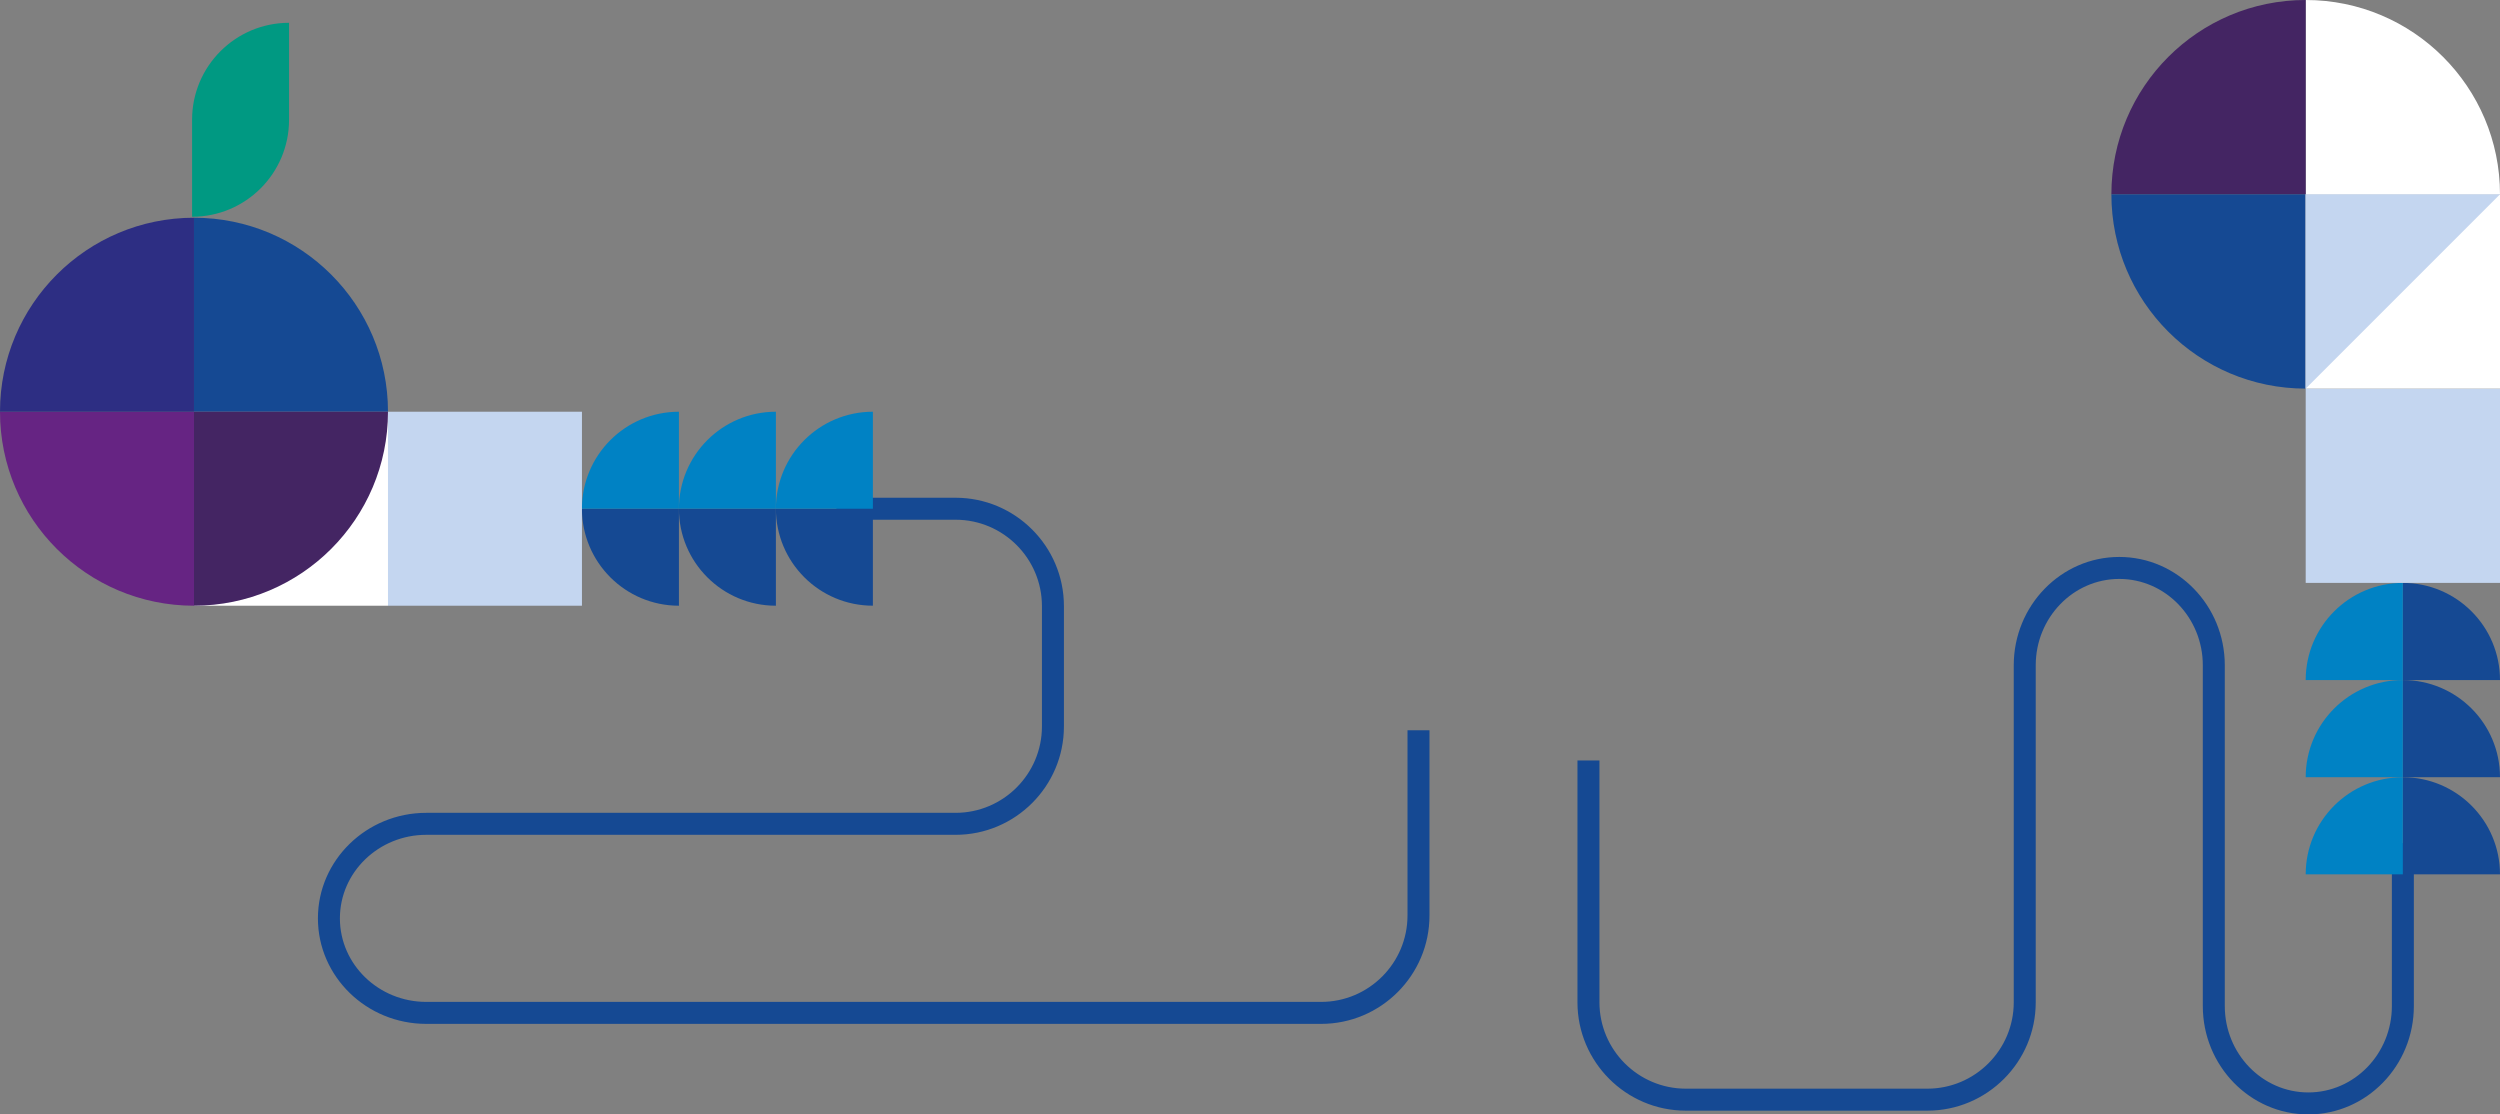
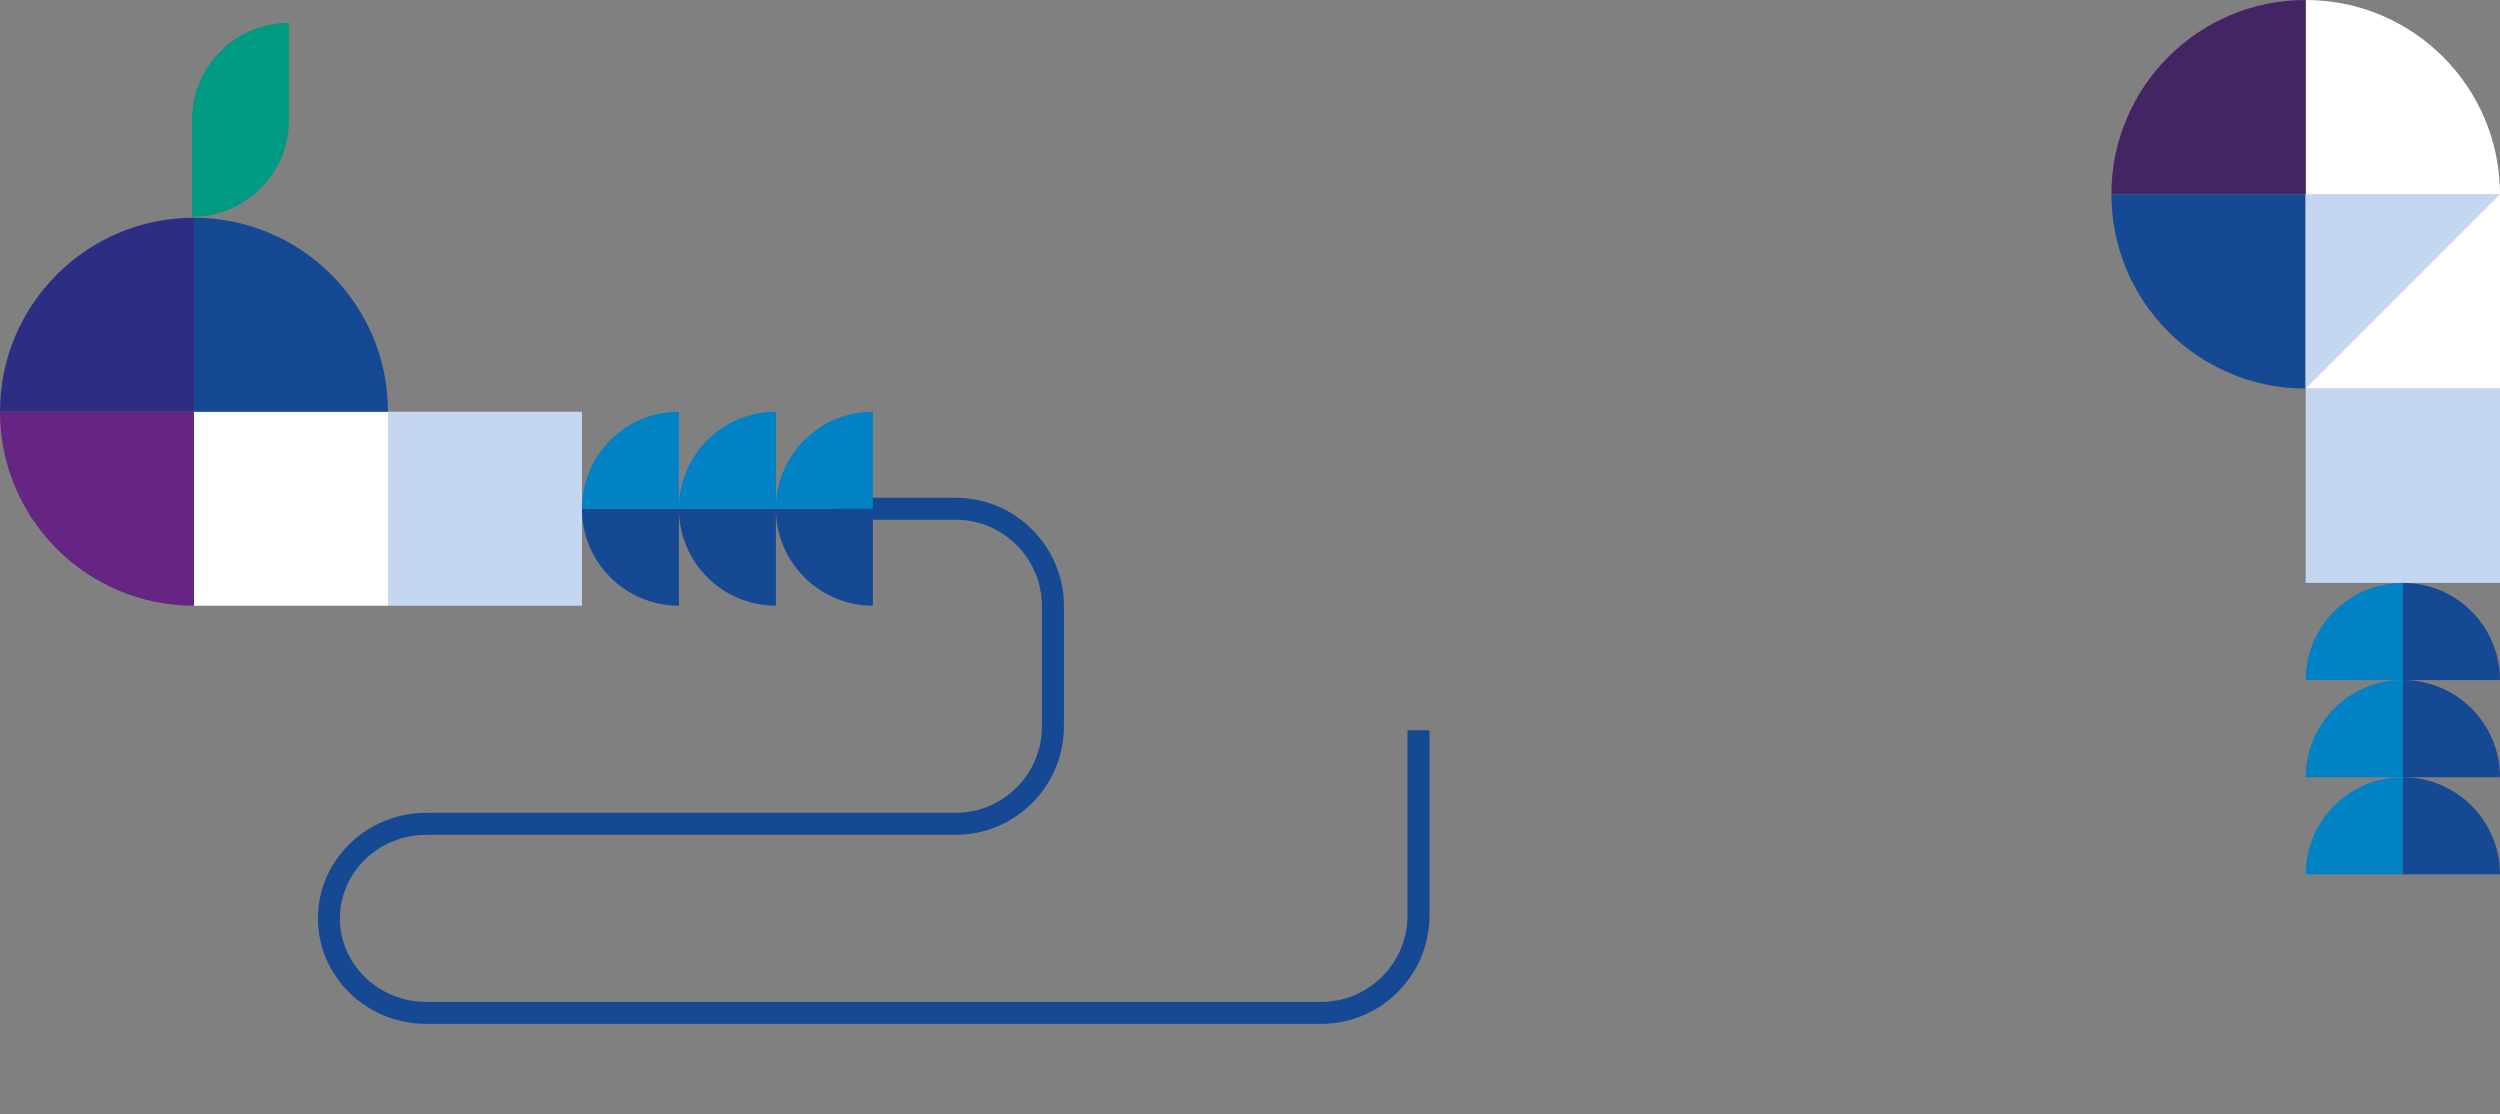
<svg xmlns="http://www.w3.org/2000/svg" id="Layer_2" viewBox="0 0 796.04 354.85">
  <rect x="0" y="0" width="796.04" height="354.85" fill="#808080" stroke="none" />
  <g id="Vrstva_1">
    <path d="M420.67,326.02H135.73c-19.02,0-34.5-15.07-34.5-33.6s15.48-33.6,34.5-33.6h168.54c15.16,0,27.5-12.34,27.5-27.5v-38.33c0-15.16-12.34-27.5-27.5-27.5h-37.93v-7h37.93c19.02,0,34.5,15.48,34.5,34.5v38.33c0,19.02-15.48,34.5-34.5,34.5h-168.54c-15.16,0-27.5,11.93-27.5,26.6s12.34,26.6,27.5,26.6h284.94c15.16,0,27.5-12.34,27.5-27.5v-59h7v59c0,19.02-15.48,34.5-34.5,34.5Z" fill="#154993" stroke-width="0" />
-     <path d="M735.01,354.85c-18.53,0-33.6-15.48-33.6-34.5v-108.51c0-15.16-11.93-27.5-26.6-27.5s-26.6,12.34-26.6,27.5v107.31c0,19.02-15.48,34.5-34.5,34.5h-76.92c-19.02,0-34.5-15.48-34.5-34.5v-77h7v77c0,15.16,12.34,27.5,27.5,27.5h76.92c15.16,0,27.5-12.34,27.5-27.5v-107.31c0-19.02,15.07-34.5,33.6-34.5s33.6,15.48,33.6,34.5v108.51c0,15.16,11.93,27.5,26.6,27.5s26.6-12.34,26.6-27.5v-51.88h7v51.88c0,19.02-15.07,34.5-33.6,34.5Z" fill="#154993" stroke-width="0" />
    <path d="M92.04,7.26c-17.06,0-30.88,13.83-30.88,30.88h0s0,0,0,0v30.88c17.06,0,30.88-13.83,30.88-30.88h0,0V7.26Z" fill="#009982" stroke-width="0" />
    <path d="M216.18,192.87v-30.88h-30.88c0,17.06,13.83,30.88,30.88,30.88Z" fill="#154993" stroke-width="0" />
    <path d="M247.06,192.87v-30.88h-30.88c0,17.06,13.83,30.88,30.88,30.88Z" fill="#154993" stroke-width="0" />
    <path d="M247.06,161.98c0,17.06,13.83,30.88,30.88,30.88v-30.88h-30.88Z" fill="#154993" stroke-width="0" />
    <path d="M185.3,161.98h30.88v-30.88c-17.06,0-30.88,13.83-30.88,30.88Z" fill="#0082c4" stroke-width="0" />
    <path d="M216.18,161.98h30.88v-30.88c-17.06,0-30.88,13.83-30.88,30.88Z" fill="#0082c4" stroke-width="0" />
    <path d="M247.06,161.98h30.88v-30.88c-17.06,0-30.88,13.83-30.88,30.88Z" fill="#0082c4" stroke-width="0" />
    <rect x="123.53" y="131.1" width="61.77" height="61.77" fill="#c4d6f0" stroke-width="0" />
    <rect x="61.77" y="131.1" width="61.77" height="61.77" fill="#fff" stroke-width="0" />
    <path d="M61.77,192.87c-34.11,0-61.77-27.65-61.77-61.77h61.77v61.77Z" fill="#662483" stroke-width="0" />
    <path d="M0,131.1c0-34.11,27.65-61.77,61.77-61.77v61.77H0Z" fill="#2d2e83" stroke-width="0" />
    <path d="M61.77,69.33c34.11,0,61.77,27.65,61.77,61.77h-61.77v-61.77Z" fill="#154993" stroke-width="0" />
-     <path d="M123.54,131.1c0,34.11-27.65,61.77-61.77,61.77v-61.77h61.77Z" fill="#442563" stroke-width="0" />
    <path d="M765.11,216.54h30.93c0-17.08-13.85-30.93-30.93-30.93v30.93Z" fill="#154993" stroke-width="0" />
    <path d="M796.04,247.47c0-17.08-13.85-30.93-30.93-30.93v30.93h30.93Z" fill="#154993" stroke-width="0" />
    <path d="M796.04,278.41c0-17.08-13.85-30.93-30.93-30.93v30.93h30.93Z" fill="#154993" stroke-width="0" />
    <path d="M734.17,216.54h30.93v-30.93c-17.08,0-30.93,13.85-30.93,30.93Z" fill="#0082c4" stroke-width="0" />
    <path d="M734.17,247.47h30.93v-30.93c-17.08,0-30.93,13.85-30.93,30.93Z" fill="#0082c4" stroke-width="0" />
    <path d="M734.17,278.41h30.93v-30.93c-17.08,0-30.93,13.85-30.93,30.93Z" fill="#0082c4" stroke-width="0" />
    <path d="M796.04,61.87c0-34.17-27.7-61.87-61.87-61.87v61.87h61.87Z" fill="#fff" stroke-width="0" />
    <path d="M734.17,0c-34.17,0-61.87,27.7-61.87,61.87h61.87V0Z" fill="#442563" stroke-width="0" />
    <path d="M672.3,61.87c0,34.17,27.7,61.87,61.87,61.87v-61.87h-61.87Z" fill="#154993" stroke-width="0" />
    <rect x="734.17" y="123.74" width="61.87" height="61.87" transform="translate(919.78 -610.44) rotate(90)" fill="#c4d6f0" stroke-width="0" />
    <rect x="734.17" y="61.87" width="61.87" height="61.87" transform="translate(857.91 -672.3) rotate(90)" fill="#fff" stroke-width="0" />
    <polygon points="734.17 123.74 796.04 61.87 734.17 61.87 734.17 123.74" fill="#c4d6f0" stroke-width="0" />
  </g>
</svg>